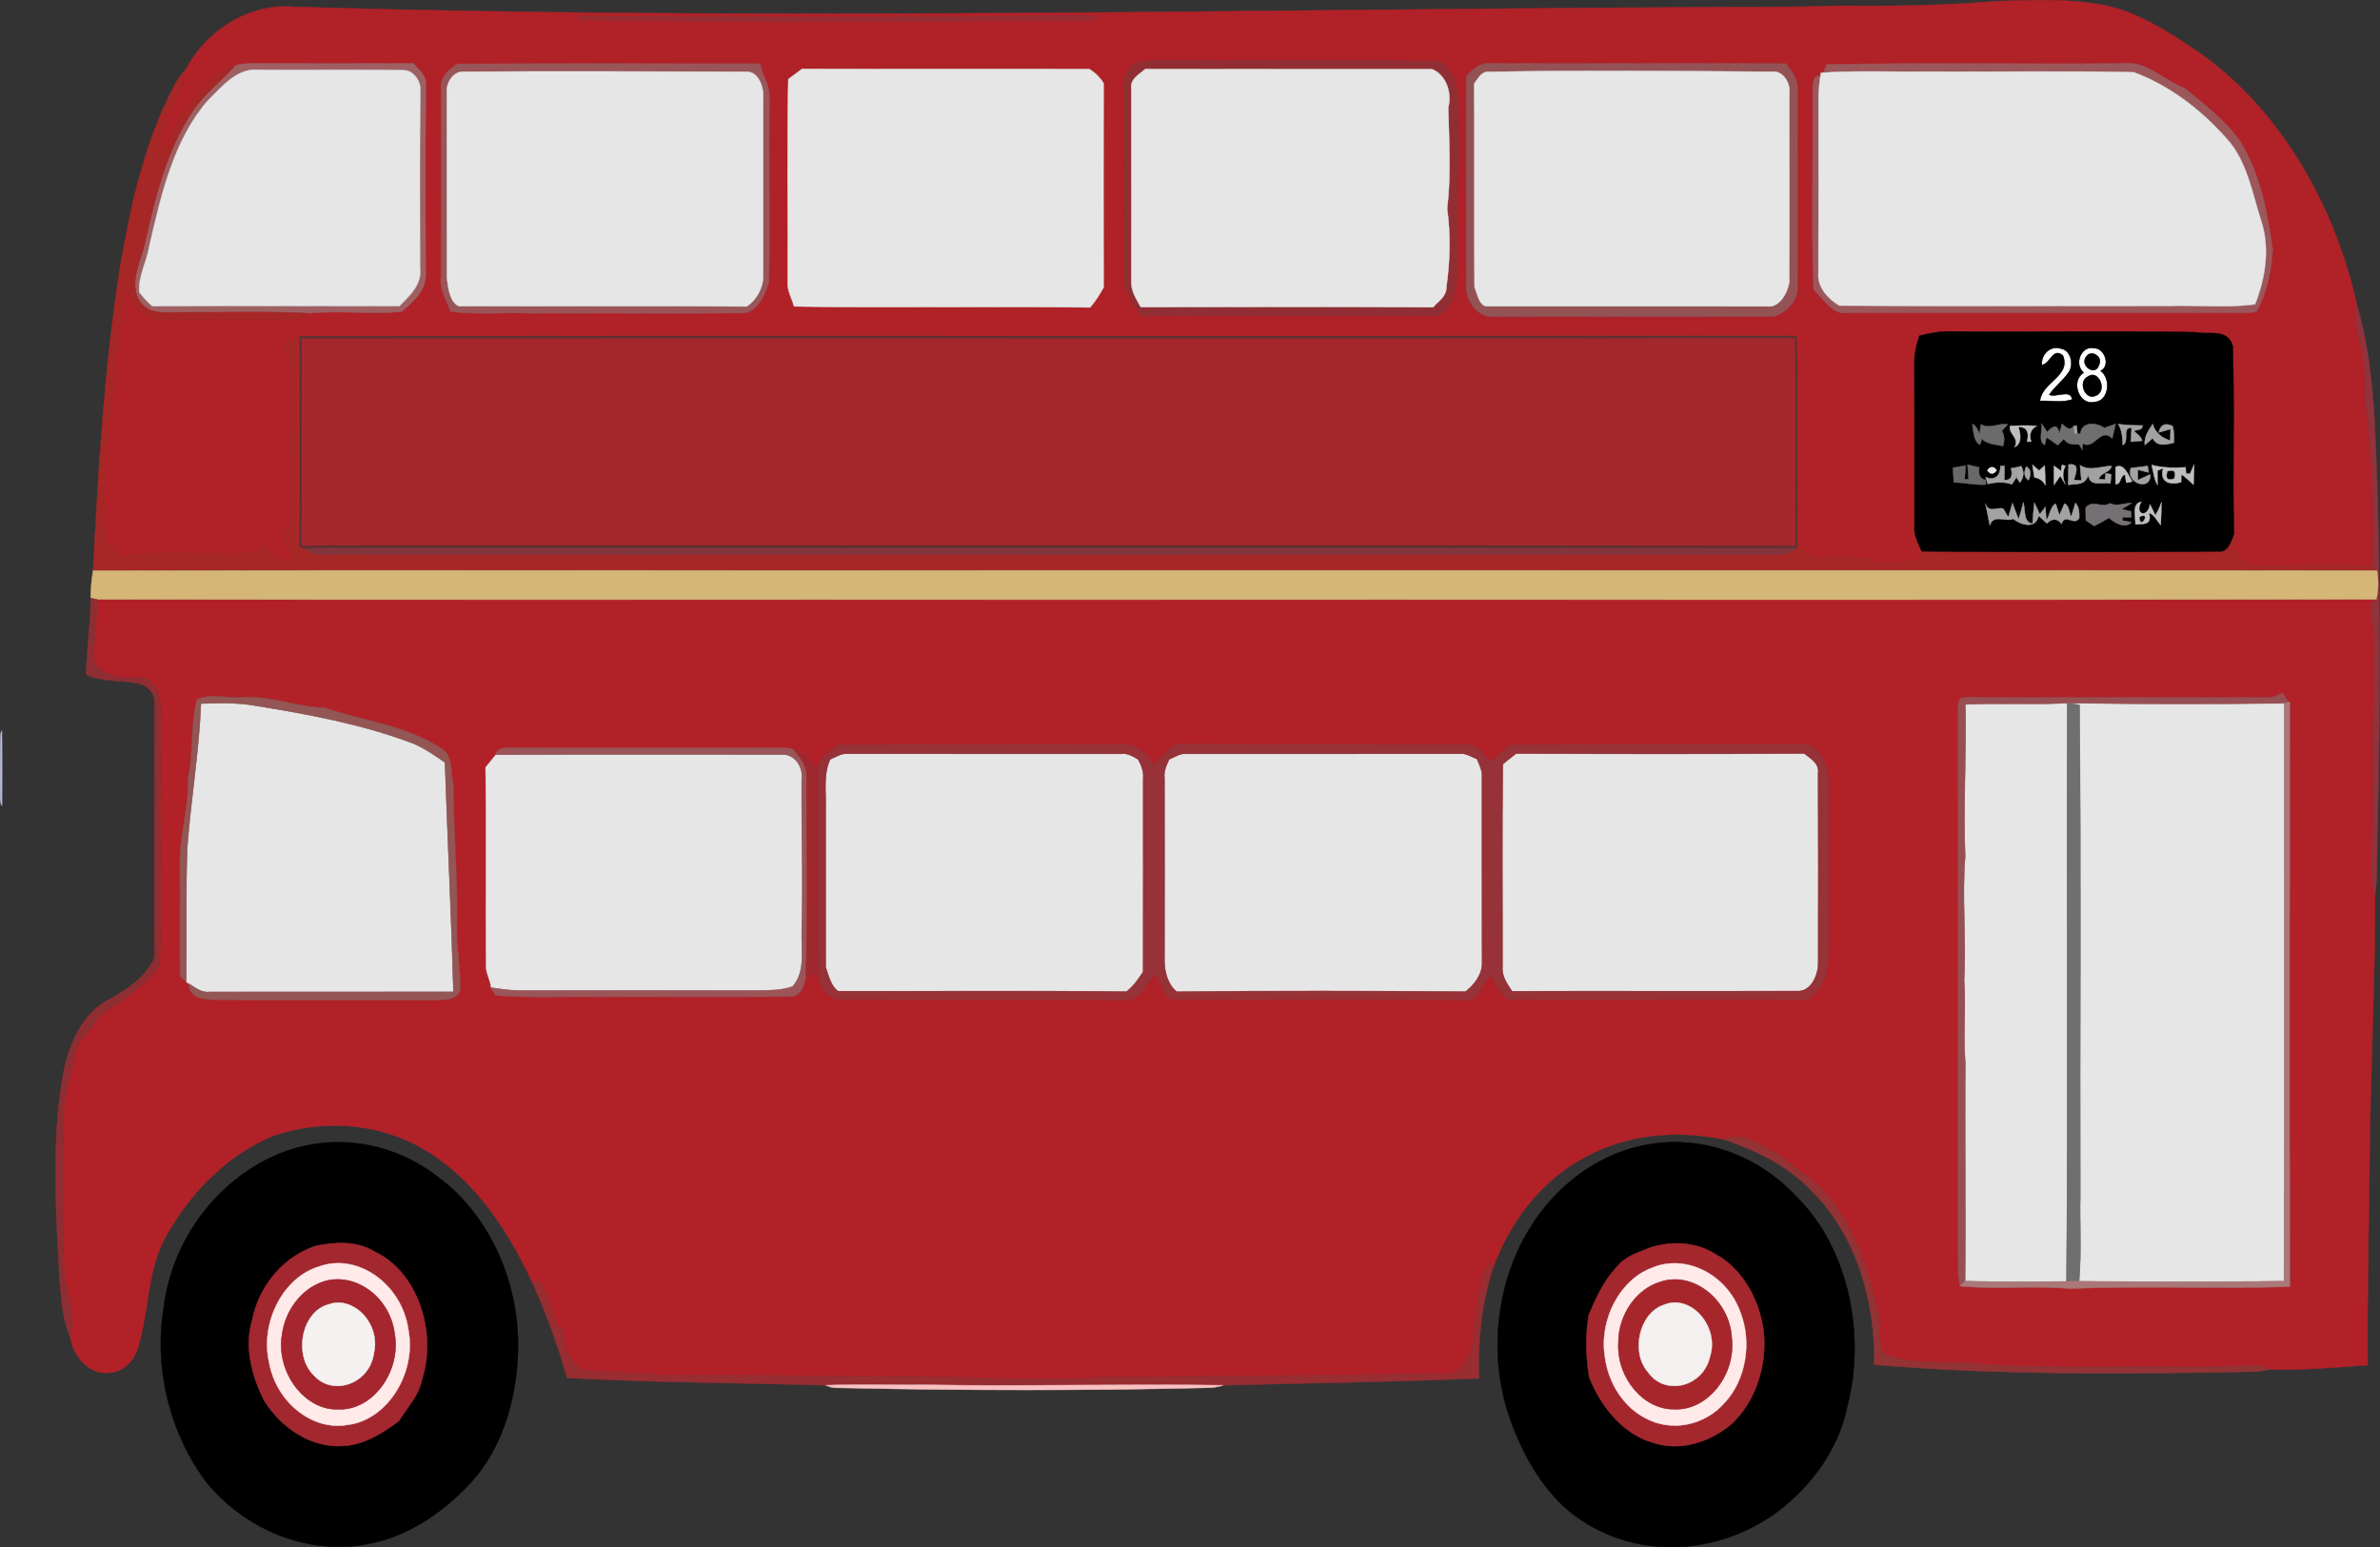
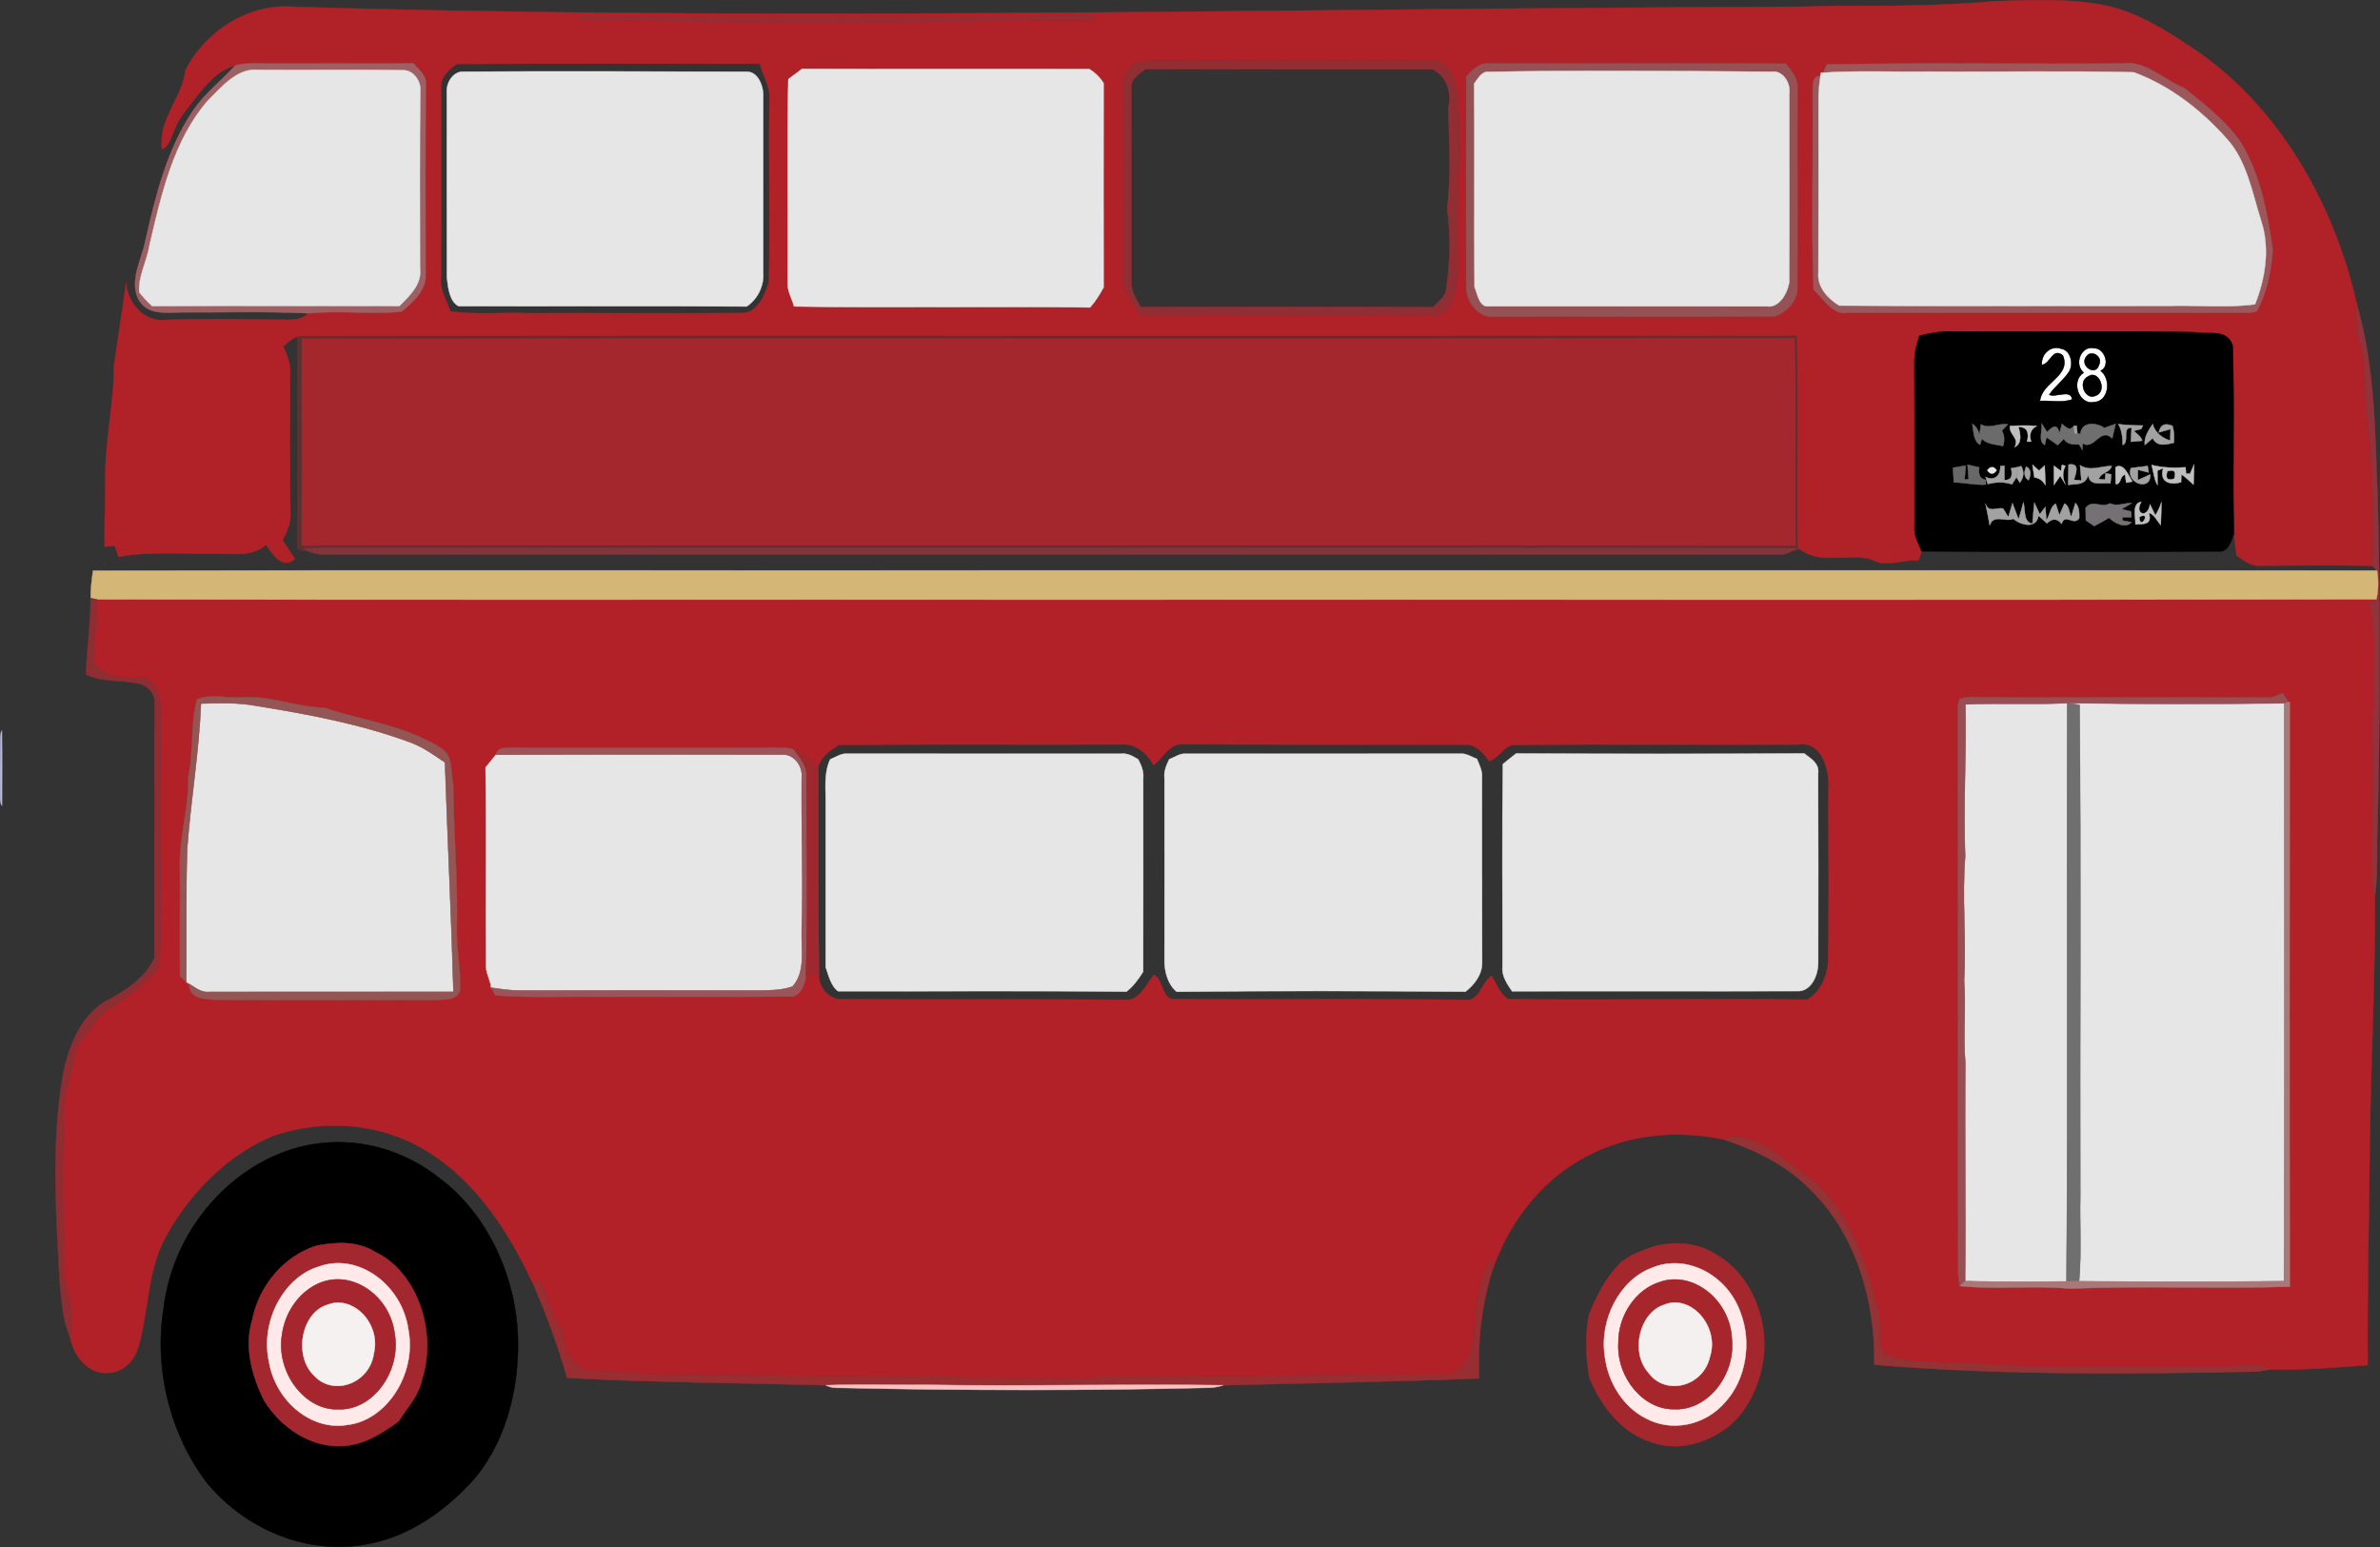
<svg xmlns="http://www.w3.org/2000/svg" enable-background="new 0 0 1280 1920" version="1.1" viewBox="0 0 1466.9 953.7" xml:space="preserve">
  <rect x="0" y="0" width="1466.9" height="953.7" fill="#333333" stroke="none" />
  <g transform="translate(-124.71 -323.6)">
    <path transform="matrix(2.487 0 0 2.832 -236.14 -592.87)" d="m667.3 419.26c0.52 0.69 0.52 0.69 0 0z" fill="#fff" stroke="#fff" stroke-width=".094" />
    <path transform="matrix(2.487 0 0 2.832 -236.14 -592.87)" d="m669.2 419.23c0.58 0.63 0.58 0.63 0 0z" fill="#fff" stroke="#fff" stroke-width=".094" />
    <path transform="matrix(2.487 0 0 2.832 -236.14 -592.87)" d="m664.24 417.22c0.57 0.65 0.57 0.65 0 0z" stroke="#000" stroke-width=".094" />
    <path transform="matrix(2.487 0 0 2.832 -236.14 -592.87)" d="m222.42 572.68c10.96-1.65 22.51 0.97 31.59 7.34 11.64 7.62 19.03 21.09 19.45 34.96 0.32 11.49-3.39 23.55-11.94 31.55-6.62 6.17-14.73 11.04-23.68 12.81-14.74 3.13-30.91-1.99-41.32-12.85-9.01-10.24-13.37-24.59-10.88-38.09 2.43-18.39 18.78-33.08 36.78-35.72m1.06 22.06c-7.65 2.09-14.16 8.37-15.9 16.2-2.04 5.88 0 12.28 2.97 17.48 4.35 6.14 11.81 10.31 19.44 9.88 5.1-0.14 9.75-2.69 13.93-5.39 2.05-2.97 4.96-5.44 5.77-9.11 3.8-10.4-1.21-23.42-11.59-27.7-4.42-2.45-9.8-2.2-14.62-1.36z" stroke="#000" stroke-width=".094" />
-     <path transform="matrix(2.487 0 0 2.832 -236.14 -592.87)" d="m524.19 590.97c7.01-10.13 18.47-17.04 30.72-18.45 12.88-1.64 26.33 2.82 35.7 11.8 12.56 11.07 17 29.8 12.23 45.6-2.24 9.51-9.19 17.32-17.17 22.65-14.18 9.21-33.51 10.59-48.33 2.08-9.01-5.01-14.95-14.07-18.51-23.51-4.83-13.21-2.8-28.7 5.36-40.17m29.98 4.13c-3.01 1.08-6.38 1.91-8.57 4.41-3 2.83-4.96 6.51-6.73 10.18-0.93 4.49-0.78 9.17 0.08 13.66 2.97 6.58 8.46 12.36 15.63 14.19 6.63 2.02 13.85 0.11 19.38-3.82 6.11-4.81 9.28-13.05 8.16-20.72-1.13-6.84-5.38-13.33-11.73-16.35-4.86-2.78-10.91-2.99-16.22-1.55z" stroke="#000" stroke-width=".094" />
    <path transform="matrix(2.487 0 0 2.832 -236.14 -592.87)" d="m169.12 454.05c79.61 0.14 159.23 0.02 238.85 0.07 108.69-0.06 217.37 0.1 326.06-0.08-0.38 0.31-1.13 0.93-1.51 1.23 1.43 6.49 0.56 13.15 0.82 19.72-0.34 12.66 0.06 25.33-0.5 37.99-0.16 1.89 0.31 3.74 0.85 5.55 0.05 18.79-1.11 37.63-1.34 56.44-0.19 15.25-0.62 30.49-0.48 45.74-8.05 0.49-16.16 1.16-24.2 0.92-1.79-0.8-3.73-1-5.66-0.83-11.33 0.57-22.68 0.11-34.01 0.31-10.8-0.05-21.62 0.14-32.39-0.68-7.89-0.71-16.09 0.51-23.69-2.25-1.93-3.22-0.09-7.58-2.04-10.96-2.56-10.22-7.26-20.55-15.95-26.96-4.07-2.28-7.55-5.52-11.91-7.29-3.03-1.37-6.42-2.7-9.71-1.37-11.39-2.07-23.54-1.31-34.11 3.72-10.57 4.77-18.95 13.84-23.2 24.6-0.11-0.55-0.32-1.65-0.42-2.2-3.52 5.06-3.68 11.39-4.35 17.28-0.48 3.77-3.48 8.54-7.88 7.56-28.11 0.43-56.25 0.55-84.37 0.75-18 1.16-35.99-0.43-53.99-0.11-18.34-0.11-36.67-0.4-55.01-0.34-5.66-0.26-11.31-0.88-16.98-0.86-4.79 0.12-7.78-4.97-7.26-9.34-0.35-0.09-1.04-0.26-1.39-0.35-1.32-3.39-2.63-6.81-4.58-9.9-0.44 0.08-1.32 0.22-1.75 0.3-5.87-11.14-13.89-21.64-24.99-27.96-11.71-6.77-26.26-7.78-39.12-3.99-10.95 3.92-20.28 11.93-26.54 21.67-4.69 7.19-4.36 16.1-6.89 24.04-0.95 3.3-3.97 5.86-7.46 5.89-4.61 0.57-8.75-3.46-9.52-7.72 1.4-4.66-0.61-9.12-1.5-13.6-0.36-12.34-0.48-24.71-0.03-37.05 0.59-3.76 2.11-7.32 2.78-11.07 0.49-3.07 3.51-4.53 5.1-6.95 1.53-2.3 4.31-3.1 6.5-4.6 3.36-2.2 6.93-4.4 9.3-7.72 0.72-13.52-0.08-27.1 0.2-40.64-0.02-5.34 0.27-10.69-0.03-16.03-0.07-3.03-2.36-6.55-5.79-5.91-3.86 0.26-8.1-0.22-10.75-3.37 0.04-4.57 0.94-9.08 0.84-13.65m537.82 21.39c-23.3-0.13-46.6 0.03-69.9-0.07-2.08 0.09-4.28-0.37-6.26 0.38-0.73 1.28-0.36 2.86-0.48 4.27 0.11 40.33 0.01 80.67 0.07 121 0.1 0.62 0.32 1.85 0.42 2.47 9.04 0.84 18.15-0.18 27.2 0.57 18.18-0.68 36.39 0.09 54.58-0.42-0.09-42.43-0.06-84.87-0.01-127.3l-0.35 0.09c-0.35-0.5-1.05-1.49-1.4-1.99-1.25 0.49-2.51 1.07-3.87 1m-513.06 0.44c-1.64 5.51-0.78 11.47-2.17 17.06 0.25 6.47-2.23 12.67-2.03 19.14 0.09 8-0.07 16.01 0.04 24.02l1.52 1.2c0.19 0.11 0.56 0.33 0.75 0.44-0.17 3.19 3.77 3.29 6.03 3.44 18.32 0.12 36.64 0.01 54.96 0.06 2.11-0.22 5.38 0.36 6.17-2.26 0.14-4.68-1.05-9.29-0.82-13.97 0.26-10.22-0.85-20.39-0.9-30.59-0.67-2.65-0.05-6.34-2.85-7.86-8.94-5.11-19.39-6.05-29.13-8.91-6.9-0.14-13.56-2.73-20.51-2.26-3.62 0.29-7.74-0.96-11.06 0.49m74.11 11.99c-0.85 0.92-1.72 1.84-2.56 2.77 0.25 14.49-0.02 28.98 0.13 43.47 0.06 1.56 1.11 2.87 1.23 4.45 0.27 0.41 0.82 1.25 1.09 1.67 8.34 0.6 16.71 0.22 25.07 0.32 16.01-0.06 32.02 0.09 48.02-0.06 2.49 0.06 3.62-2.5 3.86-4.6 1.06-0.2 2.15-0.29 3.23-0.19-0.22 3.03 2.94 5.67 5.88 5.4 23.34 0.14 46.7-0.08 70.05 0.13 3.47 0.25 5.13-3.27 7.08-5.5 2.35 1.18 2 5.28 4.9 5.38 24 0.1 48.03-0.12 72.04 0.11 3.77 0.58 4.12-3.76 6.75-5.22 1.29 1.77 2.11 4.18 4.27 5.09 24.65 0.23 49.3-0.15 73.95 0.09 3.35-1.71 5.35-5.48 5.17-9.21 0.27-11.98 0.09-23.96 0.06-35.94 0.54-4.53-1.48-11.13-7.19-10.39-23.34 0.07-46.69-0.07-70.04 0.05-2.91-0.29-4.27 2.86-6.82 3.61-1.49-1.94-3.45-3.82-6.11-3.63-23.35-0.03-46.71 0.02-70.07-0.09-3.11-0.15-4.66 3.06-7.01 4.54-1.71-2.77-4.65-4.77-8.02-4.49-23.32 0.07-46.65-0.08-69.96 0.09-2.01 1.1-4.24 2.41-5.08 4.67-2.21-0.87-3.57-3.55-6.03-3.59-1.22-0.48-2.57-0.4-3.84-0.46-22.01 0.07-44.01 0.06-66.01 0-1.45 0.13-3.57-0.34-4.04 1.53z" fill="#b22128" stroke="#b22128" stroke-width=".094" />
    <path transform="matrix(2.487 0 0 2.832 -236.14 -592.87)" d="m651.11 403.02c-0.19-2.59 2.47-4.32 4.84-3.51 2.28 0.3 3.17 3.35 1.85 5.08-1.39 1.85-3.43 3.08-4.84 4.92 1.49 0.72 5.36-1.31 5.67 1.03-2.55 0.81-5.34 0.19-7.98 0.34 0.48-4.17 7.8-5.39 5.67-9.92-2.6-1.81-3.07 1.92-5.21 2.06z" fill="#fefefe" stroke="#fefefe" stroke-width=".094" />
    <path transform="matrix(2.487 0 0 2.832 -236.14 -592.87)" d="m661.5 404.72c-2.6-1.93-0.5-6.04 2.56-5.32 2.47-0.17 4.25 3.76 1.65 4.91 2.73 1.92 1.94 6.75-1.71 6.82-3.62 0.71-5.89-4.61-2.5-6.41m0.7-3.59c-1.95 2.02 2.22 4.51 3.07 1.92 1.1-1.73-1.79-3.42-3.07-1.92m0.37 4.42c-2.72 1.16-0.62 5.33 1.91 4.17 2.99-0.93 0.76-5.8-1.91-4.17z" fill="#fefefe" stroke="#fefefe" stroke-width=".094" />
    <path transform="matrix(2.487 0 0 2.832 -236.14 -592.87)" d="m219.29 396.72c123.72-0.1 247.43 0.05 371.15-0.08 0.45 15.38 0.01 30.78 0.23 46.17l-0.31 0.14c-116.11-0.15-232.23-0.02-348.34-0.07-7.17 0.05-14.35-0.12-21.53 0.12-0.31-0.1-0.92-0.28-1.23-0.37 0.1-15.3 0-30.61 0.03-45.91" fill="#a4272e" stroke="#5d3131" stroke-width="1.13" />
    <path transform="matrix(2.487 0 0 2.832 -236.14 -592.87)" d="m601.02 324.86c13.02 0.13 26.04-0.03 39.04-0.99 8.96-0.21 18.02-0.63 26.89 0.95 7.88 1.45 14.97 5.43 21.79 9.43 20.34 11.94 34.68 32.92 40.43 55.54-0.47 3.04 0.03 6.11 1 9.02 1.6 4.77 0.71 9.87 1.48 14.78 1.55 10.97 1.77 22.09 1.42 33.15-9.36-0.15-18.72-0.07-28.08-0.02-2.13 0.16-3.85-1.24-5.61-2.18-0.24-1.58-0.49-3.15-0.66-4.73-0.38-13.64 0.21-27.31-0.31-40.94-1.35-3.95-6.28-2.28-9.4-2.95-20.01-0.32-40.03-0.01-60.04-0.16-2.77-0.1-5.51 0.36-8.2 0.94-0.74 2.02-1.36 4.11-1.23 6.29 0.05 11.67 0.01 23.33 0.02 34.99-0.26 2.07 0.94 3.82 1.79 5.6-0.21 0.51-0.63 1.54-0.85 2.05-3.92-0.42-8 1.69-11.68-0.31-5.96-1.43-12.8 1.45-18.15-2.51-0.22-15.39 0.22-30.79-0.23-46.17-123.72 0.13-247.43-0.02-371.15 0.08-1.54 0.37-2.81 1.31-4 2.31 0.98 1.83 1.89 3.78 1.71 5.92-0.08 10-0.07 20.01 0.05 30.01 0.23 2.27-0.75 4.33-1.93 6.2 1 1.37 2.03 2.73 3.06 4.09-2.96 2.38-5.5-0.9-7.15-3.1-3.75 2.9-8.67 1.82-13.06 1.96-7.83 0.08-15.73-0.57-23.5 0.67-0.23-0.6-0.7-1.81-0.93-2.41-0.84 0.06-1.67 0.13-2.51 0.21-0.09-4.84 0.17-9.68 0.17-14.52-0.13-8.42 2.15-16.65 2.16-25.07 1.03-5.97 2.05-11.95 3.01-17.93 0.28 4.84 4.86 8.71 9.68 8.19 9.33-0.31 18.66-0.18 27.99-0.04 2.53-0.09 5.38 0.43 7.45-1.41 7.68-0.67 15.44 0.27 23.11-0.36 2.72-1.98 6.29-4.61 5.98-8.38-0.05-13.71-0.08-27.42 0.05-41.12 0.16-2.06-1.85-3.15-3.02-4.51-13.22 0.04-26.44 0.04-39.65 0-1.54 0.02-3.11 0.01-4.59 0.47-4.25 0.88-7.31 4.21-10.09 7.31-1.69 2.04-3.71 3.89-4.81 6.35-0.87 1.63-1.32 3.74-3.22 4.52-1.02-6.56 5.03-11.08 5.82-17.23 5.37-9.04 16.36-14.59 26.91-13.73 114.99 2.99 230 0.63 345 0.09 12.68-0.11 25.37 0.07 38.04-0.35m-313.06 2.26c0.26 0.2 0.77 0.59 1.03 0.79 40.64 0.68 81.33 0.4 122 0.13 2-0.16 4.33 0.55 6.07-0.77-0.77-0.07-2.32-0.21-3.09-0.28-41.99 0.47-84.02 0.36-126.01 0.13m-29.61 10.4c-1.91 1.16-4.27 2.86-3.96 5.41 0.05 13.67 0.07 27.35-0.02 41.03-0.33 2.74 1.42 5.02 2.36 7.45 6.41 0.73 12.87 0.17 19.31 0.37 17.66-0.05 35.32 0.07 52.98-0.03 3.58 0.04 5.7-3.81 6.63-6.8 0.34-13.31-0.12-26.65 0.15-39.96 0.16-2.74-1.73-4.96-2.37-7.51-25.03-0.01-50.06-0.07-75.08 0.04m167.98-0.14c-1.87 1.2-2.98 3.37-2.73 5.61 0.07 14 0.09 28.01 0.01 42.02 0.48 2.81 2.68 5.04 4.22 7.39 24.06-0.09 48.12 0.05 72.18-0.09 4.45 0.18 5.73-4.75 6.22-8.23 0.38-8.04-0.32-16.11 0.45-24.14 0.48-4.86-0.22-9.71-0.13-14.58-0.48-3.6-1.9-8.77-6.51-8.45-22.36-0.28-44.75 0.06-67.12-0.13-2.21 0-4.45 0.03-6.59 0.6m82.14 2.92c0 15.24-0.06 30.49-0.01 45.73-0.04 3.38 3.1 6.69 6.55 6.5 23.31-0.07 46.62 0.09 69.92-0.07 2.75-0.86 5.8-3.18 5.61-6.41 0.07-14.36-0.03-28.72 0.01-43.09 0.27-2.28-1.54-3.91-2.86-5.49-24.58-0.12-49.16 0.05-73.74-0.04-2.23-0.16-4.02 1.37-5.48 2.87m89.34-2.64c-0.21 0.44-0.64 1.33-0.85 1.77l-0.6 0.04-0.11 0.66c-2.22-0.17-1.86 2.42-1.92 3.83 0.16 14.22-0.37 28.49 0.21 42.7 2.53 2.05 4.79 5.65 8.5 5.01 33.29-0.02 66.59 0 99.88 0 0.36-0.07 1.08-0.22 1.43-0.3 2.52-3.93 3.66-8.8 4-13.42-1.3-8.16-3.15-16.61-8.01-23.49-3.84-4.76-9.01-8.19-13.93-11.72-5.17-1.71-9.63-6.11-15.4-5.31-24.4 0.19-48.83-0.23-73.2 0.23m-257.35 3.18c-0.39 14.7-0.06 29.42-0.17 44.13-0.15 1.93 1.06 3.55 1.59 5.33 24.45 0.36 48.91-0.07 73.36 0.22 1.31-1.29 2.38-2.79 3.35-4.34-0.02-14.81-0.03-29.63 0-44.45-0.92-1.33-2.15-2.35-3.57-3.09-23.72-0.01-47.44 0.04-71.16-0.03-1.13 0.75-2.26 1.5-3.4 2.23z" fill="#b12128" stroke="#b12128" stroke-width=".094" />
    <path transform="matrix(2.487 0 0 2.832 -236.14 -592.87)" d="m287.96 327.12c41.99 0.23 84.02 0.34 126.01-0.13 0.77 0.07 2.32 0.21 3.09 0.28-1.74 1.32-4.07 0.61-6.07 0.77-40.67 0.27-81.36 0.55-122-0.13-0.26-0.2-0.77-0.59-1.03-0.79z" fill="#982c32" stroke="#982c32" stroke-width=".094" />
    <path transform="matrix(2.487 0 0 2.832 -236.14 -592.87)" d="m203.37 337.9c1.48-0.46 3.05-0.45 4.59-0.47 13.21 0.04 26.43 0.04 39.65 0 1.17 1.36 3.18 2.45 3.02 4.51-0.13 13.7-0.1 27.41-0.05 41.12 0.31 3.77-3.26 6.4-5.98 8.38-7.67 0.63-15.43-0.31-23.11 0.36-10.5-0.46-21-0.16-31.5-0.21-3.71 0-8.42 0.78-10.68-3-2.14-4.12 0.89-8.5 1.8-12.56 2.51-9.86 5.42-19.97 11.69-28.17 2.95-3.9 7.09-6.59 10.57-9.96m-6.78 7.62c-8.39 8.42-11.52 20.33-14.45 31.48-0.61 3.48-2.77 6.55-2.55 10.19 0.98 1.11 2.06 2.13 3.23 3.04 20.42-0.12 40.85-0.01 61.27-0.02 2.38-2.14 5.64-4.63 5.09-8.24 0.01-13.01-0.14-26.02 0.1-39.03-0.1-2.1-2.02-4.08-4.19-4.03-12.05-0.2-24.11 0-36.17-0.1-5.08-0.37-8.82 3.66-12.33 6.71z" fill="#9f6063" stroke="#9f6063" stroke-width=".094" />
-     <path transform="matrix(2.487 0 0 2.832 -236.14 -592.87)" d="m258.35 337.52c25.02-0.11 50.05-0.05 75.08-0.04 0.64 2.55 2.53 4.77 2.37 7.51-0.27 13.31 0.19 26.65-0.15 39.96-0.93 2.99-3.05 6.84-6.63 6.8-17.66 0.1-35.32-0.02-52.98 0.03-6.44-0.2-12.9 0.36-19.31-0.37-0.94-2.43-2.69-4.71-2.36-7.45 0.09-13.68 0.07-27.36 0.02-41.03-0.31-2.55 2.05-4.25 3.96-5.41m-2.52 6.42c0.03 13.36-0.04 26.73 0.02 40.1 0.3 2.15 0.64 5.23 2.92 6.2 23.78 0.06 47.57-0.08 71.36 0.07 2.58-1.46 4.34-4.33 4.1-7.33-0.01-12.67-0.02-25.33 0-37.99 0.21-2.55-1.24-5.9-4.22-5.76-23.36-0.04-46.71-0.16-70.05-0.01-2.5-0.11-4.39 2.33-4.13 4.72z" fill="#9a5559" stroke="#9a5559" stroke-width=".094" />
    <path transform="matrix(2.487 0 0 2.832 -236.14 -592.87)" d="m426.33 337.38c2.14-0.57 4.38-0.6 6.59-0.6 22.37 0.19 44.76-0.15 67.12 0.13 4.61-0.32 6.03 4.85 6.51 8.45-0.09 4.87 0.61 9.72 0.13 14.58-0.77 8.03-0.07 16.1-0.45 24.14-0.49 3.48-1.77 8.41-6.22 8.23-24.06 0.14-48.12 0-72.18 0.09-1.54-2.35-3.74-4.58-4.22-7.39 0.08-14.01 0.06-28.02-0.01-42.02-0.25-2.24 0.86-4.41 2.73-5.61m-0.87 5.59c0.03 14.03 0 28.08 0.01 42.12-0.03 2.02 1.32 3.7 2.33 5.35 24.15-0.03 48.3-0.12 72.45 0.04 1.25-1.3 3.34-2.31 3.3-4.38 0.93-5.64 1.07-11.45 0.19-17.1 1.01-7.28 0.47-14.71 0.27-21.98 1.02-3.33-0.64-7.15-3.97-8.34-23.7-0.01-47.41 0.01-71.12-0.02-1.43 1.11-3.8 2.09-3.46 4.31z" fill="#912e33" stroke="#912e33" stroke-width=".094" />
    <path transform="matrix(2.487 0 0 2.832 -236.14 -592.87)" d="m508.47 340.3c1.46-1.5 3.25-3.03 5.48-2.87 24.58 0.09 49.16-0.08 73.74 0.04 1.32 1.58 3.13 3.21 2.86 5.49-0.04 14.37 0.06 28.73-0.01 43.09 0.19 3.23-2.86 5.55-5.61 6.41-23.3 0.16-46.61 0-69.92 0.07-3.45 0.19-6.59-3.12-6.55-6.5-0.05-15.24 0.01-30.49 0.01-45.73m1.95 1.52c0.17 14.76-0.06 29.52 0.11 44.28 0.73 1.54 1.18 4.39 3.44 4.17 23.01 0.01 46.02-0.01 69.04 0.01 2.96 0.38 5.09-2.77 5.51-5.31 0.08-13.62 0.02-27.25 0.02-40.88 0.42-2.6-1.78-5.26-4.48-4.87-23.4-0.14-46.68-0.34-70.06 0.03-1.72-0.13-2.61 1.46-3.58 2.57z" fill="#945255" stroke="#945255" stroke-width=".094" />
    <path transform="matrix(2.487 0 0 2.832 -236.14 -592.87)" d="m597.81 337.66c24.37-0.46 48.8-0.04 73.2-0.23 5.77-0.8 10.23 3.6 15.4 5.31 4.92 3.53 10.09 6.96 13.93 11.72 4.86 6.88 6.71 15.33 8.01 23.49-0.34 4.62-1.48 9.49-4 13.42-0.35 0.08-1.07 0.23-1.43 0.3-33.29 0-66.59-0.02-99.88 0-3.71 0.64-5.97-2.96-8.5-5.01-0.58-14.21-0.05-28.48-0.21-42.7 0.06-1.41-0.3-4 1.92-3.83-0.26 1.61-0.48 3.23-0.48 4.87 0 12.67 0.04 25.35-0.03 38.02-0.33 3.19 2.59 5.77 5.18 7.09 27.02 0.19 54.05 0.03 81.08 0.08 7.31-0.24 14.72 0.51 21.96-0.36 2.51-5.54 3.72-12.02 1.6-17.9-2.27-6.21-3.58-13.22-8.5-18-6.51-6.49-14.41-11.76-23.17-14.58-16.94-0.37-33.9-0.04-50.84-0.16-8.7 0.12-17.4-0.26-26.09 0.24 0.21-0.44 0.64-1.33 0.85-1.77z" fill="#9c575b" stroke="#9c575b" stroke-width=".094" />
-     <path transform="matrix(2.487 0 0 2.832 -236.14 -592.87)" d="m193.28 345.21c2.78-3.1 5.84-6.43 10.09-7.31-3.48 3.37-7.62 6.06-10.57 9.96-6.27 8.2-9.18 18.31-11.69 28.17-0.91 4.06-3.94 8.44-1.8 12.56 2.26 3.78 6.97 3 10.68 3 10.5 0.05 21-0.25 31.5 0.21-2.07 1.84-4.92 1.32-7.45 1.41-9.33-0.14-18.66-0.27-27.99 0.04-4.82 0.52-9.4-3.35-9.68-8.19-0.96 5.98-1.98 11.96-3.01 17.93-0.01 8.42-2.29 16.65-2.16 25.07 0 4.84-0.26 9.68-0.17 14.52 0.84-0.08 1.67-0.15 2.51-0.21 0.23 0.6 0.7 1.81 0.93 2.41 7.77-1.24 15.67-0.59 23.5-0.67 4.39-0.14 9.31 0.94 13.06-1.96 1.65 2.2 4.19 5.48 7.15 3.1-1.03-1.36-2.06-2.72-3.06-4.09 1.18-1.87 2.16-3.93 1.93-6.2-0.12-10-0.13-20.01-0.05-30.01 0.18-2.14-0.73-4.09-1.71-5.92 1.19-1 2.46-1.94 4-2.31-0.03 15.3 0.07 30.61-0.03 45.91 0.31 0.09 0.92 0.27 1.23 0.37 2.24 1.52 4.96 1.31 7.53 1.27 119.33 0.07 238.67 0 358 0.01 1.58 0.12 2.97-0.62 4.34-1.33l0.31-0.14c5.35 3.96 12.19 1.08 18.15 2.51 3.68 2 7.76-0.11 11.68 0.31 0.22-0.51 0.64-1.54 0.85-2.05 24.51 0.18 49.03 0.18 73.53 0.02 2.35 0.27 3.08-2.07 3.84-3.79 0.17 1.58 0.42 3.15 0.66 4.73 1.76 0.94 3.48 2.34 5.61 2.18 9.36-0.05 18.72-0.13 28.08 0.02 0.28 0.26 0.83 0.79 1.11 1.05-111.06-0.1-222.13 0-333.2-0.04-77.61 0.06-155.22-0.09-232.83 0.07 1.34-22.05 2.74-44.17 6.68-65.94 2.47-12.76 5.68-25.59 11.96-37.06 1.31-2.06 2.28-4.47 4.28-5.97-0.79 6.15-6.84 10.67-5.82 17.23 1.9-0.78 2.35-2.89 3.22-4.52 1.1-2.46 3.12-4.31 4.81-6.35z" fill="#a62726" stroke="#a62726" stroke-width=".094" />
    <path transform="matrix(2.487 0 0 2.832 -236.14 -592.87)" d="m196.59 345.52c3.51-3.05 7.25-7.08 12.33-6.71 12.06 0.1 24.12-0.1 36.17 0.1 2.17-0.05 4.09 1.93 4.19 4.03-0.24 13.01-0.09 26.02-0.1 39.03 0.55 3.61-2.71 6.1-5.09 8.24-20.42 0.01-40.85-0.1-61.27 0.02-1.17-0.91-2.25-1.93-3.23-3.04-0.22-3.64 1.94-6.71 2.55-10.19 2.93-11.15 6.06-23.06 14.45-31.48z" fill="#e6e6e6" stroke="#e6e6e6" stroke-width=".094" />
    <path transform="matrix(2.487 0 0 2.832 -236.14 -592.87)" d="m255.83 343.94c-0.26-2.39 1.63-4.83 4.13-4.72 23.34-0.15 46.69-0.03 70.05 0.01 2.98-0.14 4.43 3.21 4.22 5.76-0.02 12.66-0.01 25.32 0 37.99 0.24 3-1.52 5.87-4.1 7.33-23.79-0.15-47.58-0.01-71.36-0.07-2.28-0.97-2.62-4.05-2.92-6.2-0.06-13.37 0.01-26.74-0.02-40.1z" fill="#e6e6e6" stroke="#e6e6e6" stroke-width=".094" />
    <path transform="matrix(2.487 0 0 2.832 -236.14 -592.87)" d="m340.46 340.84c1.14-0.73 2.27-1.48 3.4-2.23 23.72 0.07 47.44 0.02 71.16 0.03 1.42 0.74 2.65 1.76 3.57 3.09-0.03 14.82-0.02 29.64 0 44.45-0.97 1.55-2.04 3.05-3.35 4.34-24.45-0.29-48.91 0.14-73.36-0.22-0.53-1.78-1.74-3.4-1.59-5.33 0.11-14.71-0.22-29.43 0.17-44.13z" fill="#e6e6e6" stroke="#e6e6e6" stroke-width=".094" />
-     <path transform="matrix(2.487 0 0 2.832 -236.14 -592.87)" d="m425.46 342.97c-0.34-2.22 2.03-3.2 3.46-4.31 23.71 0.03 47.42 0.01 71.12 0.02 3.33 1.19 4.99 5.01 3.97 8.34 0.2 7.27 0.74 14.7-0.27 21.98 0.88 5.65 0.74 11.46-0.19 17.1 0.04 2.07-2.05 3.08-3.3 4.38-24.15-0.16-48.3-0.07-72.45-0.04-1.01-1.65-2.36-3.33-2.33-5.35-0.01-14.04 0.02-28.09-0.01-42.12z" fill="#e6e6e6" stroke="#e6e6e6" stroke-width=".094" />
    <path transform="matrix(2.487 0 0 2.832 -236.14 -592.87)" d="m510.42 341.82c0.97-1.11 1.86-2.7 3.58-2.57 23.38-0.37 46.66-0.17 70.06-0.03 2.7-0.39 4.9 2.27 4.48 4.87 0 13.63 0.06 27.26-0.02 40.88-0.42 2.54-2.55 5.69-5.51 5.31-23.02-0.02-46.03 0-69.04-0.01-2.26 0.22-2.71-2.63-3.44-4.17-0.17-14.76 0.06-29.52-0.11-44.28z" fill="#e6e6e6" stroke="#e6e6e6" stroke-width=".094" />
    <path transform="matrix(2.487 0 0 2.832 -236.14 -592.87)" d="m596.96 339.43c8.69-0.5 17.39-0.12 26.09-0.24 16.94 0.12 33.9-0.21 50.84 0.16 8.76 2.82 16.66 8.09 23.17 14.58 4.92 4.78 6.23 11.79 8.5 18 2.12 5.88 0.91 12.36-1.6 17.9-7.24 0.87-14.65 0.12-21.96 0.36-27.03-0.05-54.06 0.11-81.08-0.08-2.59-1.32-5.51-3.9-5.18-7.09 0.07-12.67 0.03-25.35 0.03-38.02 0-1.64 0.22-3.26 0.48-4.87l0.11-0.66 0.6-0.04z" fill="#e6e6e6" stroke="#e6e6e6" stroke-width=".094" />
    <path transform="matrix(2.487 0 0 2.832 -236.14 -592.87)" d="m637.45 425.97c0.93-1.07 1.79-1.07 2.6 0-0.86 1.11-1.72 1.11-2.6 0z" fill="#e6e6e6" stroke="#e6e6e6" stroke-width=".094" />
    <path transform="matrix(2.487 0 0 2.832 -236.14 -592.87)" d="m657.8 476.63c17.78 0.23 35.59 0.21 53.38 0.05 0.03 41.92 0.13 83.84-0.06 125.76-16.92 0.19-33.85 0.14-50.77 0.02 0.61-6.13 0.15-12.29 0.29-18.43-0.12-35.66 0.23-71.33-0.18-106.98-0.67-0.1-2-0.32-2.66-0.42z" fill="#e6e6e6" stroke="#e6e6e6" stroke-width=".094" />
    <path transform="matrix(2.487 0 0 2.832 -236.14 -592.87)" d="m194.9 476.74c4.54-0.14 9.11-0.25 13.62 0.47 13.13 1.87 26.31 4 38.94 8.19 2.81 1.03 5.37 2.6 7.91 4.15 0.64 16.65 1.56 33.28 2.1 49.93-20.16 0.02-40.32 0-60.49 0.01-1.89 0.23-3.44-0.88-4.99-1.75-0.19-0.11-0.56-0.33-0.75-0.44 0.14-9.65-0.11-19.3 0.24-28.94 0.88-10.57 2.94-21.01 3.42-31.62z" fill="#e6e6e6" stroke="#e6e6e6" stroke-width=".094" />
    <path transform="matrix(2.487 0 0 2.832 -236.14 -592.87)" d="m632.17 476.91c8.41-0.35 16.83 0.1 25.24-0.28-0.17 41.95 0.19 83.92-0.18 125.87-8.38 0.07-16.76 0.12-25.13-0.07 0.2-15.82-0.1-31.63 0.06-47.45-0.59-6 0.19-12.01-0.31-18.01 0.58-8.98-0.56-17.98 0.27-26.96-0.5-11.02 0.33-22.06 0.05-33.1z" fill="#e6e6e6" stroke="#e6e6e6" stroke-width=".094" />
    <path transform="matrix(2.487 0 0 2.832 -236.14 -592.87)" d="m267.99 487.87c23.69-0.1 47.39-0.04 71.08-0.04 2.73-0.11 5.08 2.44 4.71 5.17-0.11 11.02 0.38 22.03 0 33.04-0.15 4.13 1.05 9.04-2.27 12.28-2.75 0.86-5.67 0.82-8.52 0.87-19.66-0.06-39.32-0.02-58.99 0-2.42 0-4.82-0.32-7.21-0.63-0.12-1.58-1.17-2.89-1.23-4.45-0.15-14.49 0.12-28.98-0.13-43.47 0.84-0.93 1.71-1.85 2.56-2.77z" fill="#e6e6e6" stroke="#e6e6e6" stroke-width=".094" />
    <path transform="matrix(2.487 0 0 2.832 -236.14 -592.87)" d="m350.84 488.87c1.37-0.45 2.67-1.34 4.18-1.21 22.64 0.02 45.27 0.01 67.91 0.01 1.55-0.2 2.91 0.52 4.24 1.22 0.75 1.26 1.42 2.58 1.24 4.12 0.03 14.03-0.01 28.05-0.01 42.08-1.18 1.64-2.47 3.21-4.16 4.34-23.81-0.24-47.63-0.05-71.44-0.1-1.75-1.08-2.37-3.41-3.08-5.24-0.01-11.7-0.01-23.4 0-35.1 0.09-3.41-0.57-6.98 1.12-10.12z" fill="#e6e6e6" stroke="#e6e6e6" stroke-width=".094" />
    <path transform="matrix(2.487 0 0 2.832 -236.14 -592.87)" d="m434.86 488.86c1.36-0.44 2.64-1.33 4.13-1.19 22.67 0 45.35 0.01 68.03-0.01 1.45-0.13 2.74 0.69 4.09 1.13 0.64 1.32 1.43 2.66 1.26 4.21 0.01 13.31-0.01 26.62 0.03 39.93 0.11 2.77-1.98 5.04-4.13 6.5-23.84-0.17-47.7-0.22-71.54 0.02-2.08-1.46-2.96-4.03-3.05-6.47 0.02-13.33 0.04-26.67 0-40-0.21-1.52 0.49-2.84 1.18-4.12z" fill="#e6e6e6" stroke="#e6e6e6" stroke-width=".094" />
    <path transform="matrix(2.487 0 0 2.832 -236.14 -592.87)" d="m517.54 489.92c1.08-0.79 2.18-1.56 3.3-2.32 23.78 0.11 47.58 0.13 71.37-0.01 1.54 1.08 3.83 2.09 3.46 4.41 0.07 13.64 0.04 27.29 0.02 40.93 0.07 2.76-1.55 6.12-4.63 6.37-23.74 0.07-47.49-0.02-71.23 0.04-1.2-1.57-2.61-3.26-2.38-5.38 0.03-14.68-0.14-29.36 0.09-44.04z" fill="#e6e6e6" stroke="#e6e6e6" stroke-width=".094" />
    <path transform="matrix(2.487 0 0 2.832 -236.14 -592.87)" d="m729.17 389.79c4.61 13.85 4.55 28.68 5.2 43.12 0.62 23.38 0.58 46.77-0.05 70.15-0.29 5.15 0.17 10.36-0.63 15.47-0.54-1.81-1.01-3.66-0.85-5.55 0.56-12.66 0.16-25.33 0.5-37.99-0.26-6.57 0.61-13.23-0.82-19.72 0.38-0.3 1.13-0.92 1.51-1.23 0.53-2.05 0.55-4.18 0.15-6.25-0.28-0.26-0.83-0.79-1.11-1.05 0.35-11.06 0.13-22.18-1.42-33.15-0.77-4.91 0.12-10.01-1.48-14.78-0.97-2.91-1.47-5.98-1-9.02z" fill="#90333d" stroke="#90333d" stroke-width=".094" />
    <path transform="matrix(2.487 0 0 2.832 -236.14 -592.87)" d="m620.77 396.7c2.69-0.58 5.43-1.04 8.2-0.94 20.01 0.15 40.03-0.16 60.04 0.16 3.12 0.67 8.05-1 9.4 2.95 0.52 13.63-0.07 27.3 0.31 40.94-0.76 1.72-1.49 4.06-3.84 3.79-24.5 0.16-49.02 0.16-73.53-0.02-0.85-1.78-2.05-3.53-1.79-5.6-0.01-11.66 0.03-23.32-0.02-34.99-0.13-2.18 0.49-4.27 1.23-6.29m30.34 6.32c2.14-0.14 2.61-3.87 5.21-2.06 2.13 4.53-5.19 5.75-5.67 9.92 2.64-0.15 5.43 0.47 7.98-0.34-0.31-2.34-4.18-0.31-5.67-1.03 1.41-1.84 3.45-3.07 4.84-4.92 1.32-1.73 0.43-4.78-1.85-5.08-2.37-0.81-5.03 0.92-4.84 3.51m10.39 1.7c-3.39 1.8-1.12 7.12 2.5 6.41 3.65-0.07 4.44-4.9 1.71-6.82 2.6-1.15 0.82-5.08-1.65-4.91-3.06-0.72-5.16 3.39-2.56 5.32m-27.61 11.15c0.31 1.5 0.25 3.78 1.91 4.53l0.45-1.29c1.45 1.27 3.46 1.19 5.25 1.58 0.38-1.14 0.41-2.31-0.29-3.33 0.36-0.34 1.08-1.03 1.44-1.37-2.23-0.36-4.52 1.1-6.62-0.02-0.1 0.55-0.29 1.67-0.38 2.23-0.3-1.07-0.88-1.85-1.76-2.33m9.31 0.46c-0.27 1.9 2.41 2.52 1.19 4.58 1.88-0.83 1.46-2.78 0.92-4.39 2.03 0 2.75 1.07 2.15 3.21 0.25-0.01 0.75-0.01 1-0.01-0.54-1.61-0.08-2.74 1.39-3.4-2.22-0.16-4.44-0.1-6.65 0.01m7.83-0.58c0.34 1.45-0.96 3.94 0.81 4.69l0.42-1.65c0.94 0.53 1.87 1.1 2.8 1.7 0.37-0.34 1.12-1.03 1.5-1.38 0.86 1.33 2.41 1.21 3.8 1.23 0.2 0.3 0.6 0.9 0.8 1.19l0.06-1.42c2.93 1.54 4.4-3.65 7.34-1.09 0.21-0.79 0.63-2.36 0.84-3.14-0.7 0.22-2.1 0.65-2.81 0.87-1.76-1.17-5.69-1.51-5.9 1.3l-0.76-0.08c-0.04-0.43-0.14-1.27-0.18-1.7l-0.76 0.06c-0.96 1.24-1.95 0.19-2.88-0.47-0.16 0.52-0.49 1.56-0.65 2.08-0.49-2.33-1.78-1.45-3.03-0.29-0.35-0.48-1.05-1.43-1.4-1.9m19.02 0.18c0.95 1.33 1.06 2.95 1.13 4.54 1.78-0.71-0.36-3.9 2.18-3.76-0.04 0.76-0.12 2.29-0.17 3.05 0.71-0.06 2.11-0.18 2.81-0.23-0.36-1.02-1.36-1.51-2.13-2.14 0.47-0.1 1.4-0.31 1.87-0.41l0.43-0.76c-2.05 0-4.09-0.08-6.12-0.29m6.58 4.54c0.49-0.37 1.47-1.12 1.97-1.49 1.09 1.99 3.42 1.34 5.22 1 0.16-1.25 0.06-2.47-0.3-3.66-1.88-0.73-3.03-0.26-3.43 1.4 0.73-0.18 2.2-0.54 2.93-0.73-0.02 0.63-0.06 1.88-0.08 2.51-1.87-0.51-3.79-1.63-4.33-3.62-1.02 1.32-2.2 2.79-1.98 4.59m-9.33-1.21c0.52 0.69 0.52 0.69 0 0m1.9-0.03c0.58 0.63 0.58 0.63 0 0m-40.11 6.19c0.06 1.05 0.13 2.12 0.21 3.19 2.65 0 5.28 0.62 7.95 0.46l-0.02-1.01c-1.38-0.18-1.92-1.08-1.63-2.72-0.72-0.15-2.17-0.45-2.9-0.6 0.07 0.79 0.21 2.37 0.28 3.15l-1 0.11c0.07-0.77 0.2-2.3 0.26-3.06-0.79 0.12-2.36 0.36-3.15 0.48m8.36 0.55c0.88 1.11 1.74 1.11 2.6 0-0.81-1.07-1.67-1.07-2.6 0m3.38-0.93c0.09 2.18-1.57 3.31-3.65 2.38l0.53 1.53c2-0.43 4.03-0.54 6.01 0.07 0.28-0.39 0.84-1.17 1.11-1.56 0.21 0.3 0.62 0.91 0.83 1.21 1.02-1.15 1.13-2.36 0.33-3.62l-0.47 0.16c-0.51 0.08-1.52 0.24-2.03 0.32 0.49 1.77-0.06 2.63-1.65 2.57 0.01-0.77 0.02-2.33 0.02-3.1l-1.03 0.04m6.41 0.11c-0.68 1.36-0.49 2.36 0.59 2.98 0.75-1.43 0.55-2.42-0.59-2.98m1.55-0.39c0.11 0.69 0.35 2.07 0.47 2.76 1.15 0.11 2.07 0.67 2.75 1.69-0.08-1.44-0.14-2.87-0.18-4.3-0.35 0.28-1.05 0.85-1.4 1.13-0.41-0.32-1.23-0.96-1.64-1.28m5.32 0.22c0.01 1.38 0.02 2.77 0.02 4.17 0.39-0.5 1.17-1.48 1.56-1.97 0.32 0.46 0.96 1.4 1.28 1.87-0.77-1.41-0.78-2.75-0.01-4.05l-0.86-0.2-0.23 1.34c-0.44-0.29-1.32-0.87-1.76-1.16m3.63-0.25c-0.04 1.47-0.07 2.93-0.1 4.41 1.93-0.25 4.44 0.14 4.98-2.26 0.23 2.83 3.59 1.57 5.49 1.96 0.06-0.49 0.17-1.49 0.22-1.98l-1.4-0.26-0.18 1.41-1.52-0.14c0.55-1.52 2.71-1.29 3.2-2.84-2.65-0.01-5.36 1.27-7.85-0.17 0.08 0.84 0.25 2.52 0.34 3.35-0.46-0.04-1.38-0.13-1.84-0.17 0.59-1.67 1.46-3.7-1.34-3.31m11.64 0.57c-0.03 1.23-0.01 2.46 0.05 3.69 1.42 0.03 1-1.9 2.33-2.06l0.26 1.74 1.52-0.26c-0.95-1.28-2.12-4.2-4.16-3.11m3.8 0.18c-1.4 3.39 5.12 5.13 4.79 1.39-1.03 0.4-2.06 0.81-3.07 1.24 0-0.57 0.01-1.7 0.01-2.27 0.67 0.15 2.01 0.45 2.68 0.6l-0.24-1.41c-1.4 0.14-2.79 0.29-4.17 0.45m5.15-0.67c0.45 1.46 0.59 3.07 1.45 4.38 0-0.79-0.02-2.36-0.03-3.15l1.45-0.55c-1.1 3.34 2.14 3.69 4.43 3.06 0.01-0.43 0.03-1.29 0.05-1.72 1.06 0.64 2.05 1.46 3.02 2.26 0.08-1.47 0.13-2.94 0.16-4.41-0.25 0.51-0.76 1.53-1.01 2.04h-0.99l-0.12-1.4c-2.82 0.15-5.66 0.14-8.41-0.51m-41.18 8.44c0.38 1.56 0.73 3.13 1.06 4.72 0.93-2.59 3.88-0.65 5.86-1.45 1.72 1.35 5.66 2.32 6.22-0.66 0.7 0.53 1.4 1.08 2.1 1.65 1.21-1.04 2.45-1.2 3.63 0.11 0.88-2.46 3.02 0.57 4.37-1.24 0.02-1.18 0.01-2.48-0.96-3.29-0.36 0.99-0.71 1.98-1.04 2.99-0.54-0.96-0.48-2.43-1.66-2.87-0.31 0.63-0.95 1.88-1.26 2.51-0.23-0.62-0.68-1.86-0.91-2.48-1.37 0.62-1.41 2.5-2.32 3.57-0.06-0.71-0.19-2.15-0.25-2.87-0.34 0.4-1.03 1.19-1.38 1.59-0.46-0.85-0.91-1.69-1.35-2.53-0.19 1.52-0.34 3.04-0.45 4.57-2.36-0.27-1.72-2.96-2.27-4.64-0.34 1.24-0.74 2.48-1.2 3.69-0.37-0.87-1.13-2.63-1.5-3.51-0.26 0.76-0.78 2.28-1.03 3.05-0.31-0.46-0.94-1.38-1.25-1.84-1.6-0.43-3.54 1.08-4.41-1.07m24.83 0.88c0.01 0.68 0.03 2.05 0.04 2.74 0.52 0.3 1.55 0.91 2.07 1.22 1.25-0.53 2.47-1.13 3.66-1.79 1.43 1.17 4.1 2.45 5.61 0.96-0.56-0.09-1.7-0.27-2.27-0.35l0.02-0.74h2.2l-0.05-1.24c-0.6-0.13-1.79-0.37-2.39-0.5 0.64-0.33 1.9-0.99 2.53-1.32-1.82-0.06-3.66 0.82-5.42 0.05-2.04 1.18-4.22-0.96-6 0.97m12.33 3.63c1.69-0.22 4.31 0.3 3.33-2.54 1.36 0.33 1.97 1.75 2.95 2.65 0.09-1.66 0.13-3.33 0.17-4.98-0.38 1.03-0.88 2-1.5 2.89-0.34-0.6-1-1.81-1.34-2.41-0.51 3.15-3.99 2.21-2.16-0.52-2.42 0.29-1.37 3.26-1.45 4.91z" fill="#010000" stroke="#010000" stroke-width=".094" />
    <path transform="matrix(2.487 0 0 2.832 -236.14 -592.87)" d="m682.22 426.18c1.68-0.51 2.25 0.03 1.72 1.61-1.68 0.52-2.26-0.02-1.72-1.61z" fill="#010000" stroke="#010000" stroke-width=".094" />
    <path transform="matrix(2.487 0 0 2.832 -236.14 -592.87)" d="m675.26 436.14c3.17-1.5 0.17 3.18 0 0z" fill="#010000" stroke="#010000" stroke-width=".094" />
    <path transform="matrix(2.487 0 0 2.832 -236.14 -592.87)" d="m662.2 401.13c1.28-1.5 4.17 0.19 3.07 1.92-0.85 2.59-5.02 0.1-3.07-1.92z" fill="#010101" stroke="#010101" stroke-width=".094" />
    <path transform="matrix(2.487 0 0 2.832 -236.14 -592.87)" d="m662.57 405.55c2.67-1.63 4.9 3.24 1.91 4.17-2.53 1.16-4.63-3.01-1.91-4.17z" fill="#010101" stroke="#010101" stroke-width=".094" />
    <path transform="matrix(2.487 0 0 2.832 -236.14 -592.87)" d="m633.89 415.87c0.88 0.48 1.46 1.26 1.76 2.33 0.09-0.56 0.28-1.68 0.38-2.23 2.1 1.12 4.39-0.34 6.62 0.02-0.36 0.34-1.08 1.03-1.44 1.37 0.7 1.02 0.67 2.19 0.29 3.33-1.79-0.39-3.8-0.31-5.25-1.58l-0.45 1.29c-1.66-0.75-1.6-3.03-1.91-4.53z" fill="#6b6b6b" stroke="#6b6b6b" stroke-width=".094" />
    <path transform="matrix(2.487 0 0 2.832 -236.14 -592.87)" d="m643.2 416.33c2.21-0.11 4.43-0.17 6.65-0.01-1.47 0.66-1.93 1.79-1.39 3.4-0.25 0-0.75 0-1 0.01 0.6-2.14-0.12-3.21-2.15-3.21 0.54 1.61 0.96 3.56-0.92 4.39 1.22-2.06-1.46-2.68-1.19-4.58z" fill="#c0bfc0" stroke="#c0bfc0" stroke-width=".094" />
    <path transform="matrix(2.487 0 0 2.832 -236.14 -592.87)" d="m648.79 424.76c0.41 0.32 1.23 0.96 1.64 1.28 0.35-0.28 1.05-0.85 1.4-1.13 0.04 1.43 0.1 2.86 0.18 4.3-0.68-1.02-1.6-1.58-2.75-1.69-0.12-0.69-0.36-2.07-0.47-2.76z" fill="#c0bfc0" stroke="#c0bfc0" stroke-width=".094" />
    <path transform="matrix(2.487 0 0 2.832 -236.14 -592.87)" d="m654.11 424.98 1.76 1.16 0.23-1.34 0.86 0.2c-0.77 1.3-0.76 2.64 0.01 4.05-0.32-0.47-0.96-1.41-1.28-1.87-0.39 0.49-1.17 1.47-1.56 1.97 1e-4 -1.4-0.01-2.79-0.02-4.17z" fill="#c0bfc0" stroke="#c0bfc0" stroke-width=".094" />
    <path transform="matrix(2.487 0 0 2.832 -236.14 -592.87)" d="m669.38 425.3c2.04-1.09 3.21 1.83 4.16 3.11l-1.52 0.26-0.26-1.74c-1.33 0.16-0.91 2.09-2.33 2.06-0.06-1.23-0.08-2.46-0.05-3.69z" fill="#c0bfc0" stroke="#c0bfc0" stroke-width=".094" />
    <path transform="matrix(2.487 0 0 2.832 -236.14 -592.87)" d="m678.33 424.81c2.75 0.65 5.59 0.66 8.41 0.51l0.12 1.4h0.99c0.25-0.51 0.76-1.53 1.01-2.04-0.03 1.47-0.08 2.94-0.16 4.41-0.97-0.8-1.96-1.62-3.02-2.26-0.02 0.43-0.04 1.29-0.05 1.72-2.29 0.63-5.53 0.28-4.43-3.06l-1.45 0.55c0.01 0.79 0.03 2.36 0.03 3.15-0.86-1.31-1-2.92-1.45-4.38m3.89 1.37c-0.54 1.59 0.04 2.13 1.72 1.61 0.53-1.58-0.04-2.12-1.72-1.61z" fill="#c0bfc0" stroke="#c0bfc0" stroke-width=".094" />
    <path transform="matrix(2.487 0 0 2.832 -236.14 -592.87)" d="m674.31 437.76c0.08-1.65-0.97-4.62 1.45-4.91-1.83 2.73 1.65 3.67 2.16 0.52 0.34 0.6 1 1.81 1.34 2.41 0.62-0.89 1.12-1.86 1.5-2.89-0.04 1.65-0.08 3.32-0.17 4.98-0.98-0.9-1.59-2.32-2.95-2.65 0.98 2.84-1.64 2.32-3.33 2.54m0.95-1.62c0.17 3.18 3.17-1.5 0 0z" fill="#c0bfc0" stroke="#c0bfc0" stroke-width=".094" />
    <path transform="matrix(2.487 0 0 2.832 -236.14 -592.87)" d="m651.03 415.75c0.35 0.47 1.05 1.42 1.4 1.9 1.25-1.16 2.54-2.04 3.03 0.29 0.16-0.52 0.49-1.56 0.65-2.08 0.93 0.66 1.92 1.71 2.88 0.47 0.06 0.39 0.17 1.17 0.23 1.56l0.71 0.08 0.76 0.08c0.21-2.81 4.14-2.47 5.9-1.3 0.71-0.22 2.11-0.65 2.81-0.87-0.21 0.78-0.63 2.35-0.84 3.14-2.94-2.56-4.41 2.63-7.34 1.09l-0.06 1.42c-0.2-0.29-0.6-0.89-0.8-1.19-1.39-0.02-2.94 0.1-3.8-1.23-0.38 0.35-1.13 1.04-1.5 1.38-0.93-0.6-1.86-1.17-2.8-1.7l-0.42 1.65c-1.77-0.75-0.47-3.24-0.81-4.69m13.21 1.47c0.57 0.65 0.57 0.65 0 0z" fill="#6f6f6f" stroke="#6f6f6f" stroke-width=".094" />
    <path transform="matrix(2.487 0 0 2.832 -236.14 -592.87)" d="m657.41 476.63h0.39c0.66 0.1 1.99 0.32 2.66 0.42 0.41 35.65 0.06 71.32 0.18 106.98-0.14 6.14 0.32 12.3-0.29 18.43-1.06-0.02-2.08 0.02-3.12 0.04 0.37-41.95 0.01-83.92 0.18-125.87z" fill="#6f6f6f" stroke="#6f6f6f" stroke-width=".094" />
    <path transform="matrix(2.487 0 0 2.832 -236.14 -592.87)" d="m658.99 416.33 0.76-0.06c0.04 0.43 0.14 1.27 0.18 1.7l-0.71-0.08c-0.06-0.39-0.17-1.17-0.23-1.56z" fill="#a0a0a0" stroke="#a0a0a0" stroke-width=".094" />
    <path transform="matrix(2.487 0 0 2.832 -236.14 -592.87)" d="m670.05 415.93c2.03 0.21 4.07 0.29 6.12 0.29l-0.43 0.76c-0.47 0.1-1.4 0.31-1.87 0.41 0.77 0.63 1.77 1.12 2.13 2.14-0.7 0.05-2.1 0.17-2.81 0.23 0.05-0.76 0.13-2.29 0.17-3.05-2.54-0.14-0.4 3.05-2.18 3.76-0.07-1.59-0.18-3.21-1.13-4.54z" fill="#a2a2a2" stroke="#a2a2a2" stroke-width=".094" />
    <path transform="matrix(2.487 0 0 2.832 -236.14 -592.87)" d="m676.63 420.47c-0.22-1.8 0.96-3.27 1.98-4.59 0.54 1.99 2.46 3.11 4.33 3.62 0.02-0.63 0.06-1.88 0.08-2.51-0.73 0.19-2.2 0.55-2.93 0.73 0.4-1.66 1.55-2.13 3.43-1.4 0.36 1.19 0.46 2.41 0.3 3.66-1.8 0.34-4.13 0.99-5.22-1-0.5 0.37-1.48 1.12-1.97 1.49z" fill="#a2a2a2" stroke="#a2a2a2" stroke-width=".094" />
    <path transform="matrix(2.487 0 0 2.832 -236.14 -592.87)" d="m640.83 425.04 1.03-0.04c0 0.77-0.01 2.33-0.02 3.1 1.59 0.06 2.14-0.8 1.65-2.57 0.51-0.08 1.52-0.24 2.03-0.32-0.17 0.57-0.51 1.69-0.69 2.25-0.27 0.39-0.83 1.17-1.11 1.56-1.98-0.61-4.01-0.5-6.01-0.07l-0.53-1.53c2.08 0.93 3.74-0.2 3.65-2.38z" fill="#a2a2a2" stroke="#a2a2a2" stroke-width=".094" />
    <path transform="matrix(2.487 0 0 2.832 -236.14 -592.87)" d="m657.74 424.73c2.8-0.39 1.93 1.64 1.34 3.31 0.46 0.04 1.38 0.13 1.84 0.17-0.09-0.83-0.26-2.51-0.34-3.35 2.49 1.44 5.2 0.16 7.85 0.17-0.49 1.55-2.65 1.32-3.2 2.84l1.52 0.14 0.18-1.41 1.4 0.26c-0.05 0.49-0.16 1.49-0.22 1.98-1.9-0.39-5.26 0.87-5.49-1.96-0.54 2.4-3.05 2.01-4.98 2.26 0.03-1.48 0.06-2.94 0.1-4.41z" fill="#a2a2a2" stroke="#a2a2a2" stroke-width=".094" />
    <path transform="matrix(2.487 0 0 2.832 -236.14 -592.87)" d="m673.18 425.48c1.38-0.16 2.77-0.31 4.17-0.45l0.24 1.41c-0.67-0.15-2.01-0.45-2.68-0.6 0 0.57-0.01 1.7-0.01 2.27 1.01-0.43 2.04-0.84 3.07-1.24 0.33 3.74-6.19 2-4.79-1.39z" fill="#a2a2a2" stroke="#a2a2a2" stroke-width=".094" />
    <path transform="matrix(2.487 0 0 2.832 -236.14 -592.87)" d="m637.15 433.25c0.87 2.15 2.81 0.64 4.41 1.07 0.31 0.46 0.94 1.38 1.25 1.84 0.25-0.77 0.77-2.29 1.03-3.05 0.37 0.88 1.13 2.64 1.5 3.51 0.46-1.21 0.86-2.45 1.2-3.69 0.55 1.68-0.09 4.37 2.27 4.64 0.11-1.53 0.26-3.05 0.45-4.57 0.44 0.84 0.89 1.68 1.35 2.53 0.35-0.4 1.04-1.19 1.38-1.59 0.06 0.72 0.19 2.16 0.25 2.87 0.91-1.07 0.95-2.95 2.32-3.57 0.23 0.62 0.68 1.86 0.91 2.48 0.31-0.63 0.95-1.88 1.26-2.51 1.18 0.44 1.12 1.91 1.66 2.87 0.33-1.01 0.68-2 1.04-2.99 0.97 0.81 0.98 2.11 0.96 3.29-1.35 1.81-3.49-1.22-4.37 1.24-1.18-1.31-2.42-1.15-3.63-0.11-0.7-0.57-1.4-1.12-2.1-1.65-0.56 2.98-4.5 2.01-6.22 0.66-1.98 0.8-4.93-1.14-5.86 1.45-0.33-1.59-0.68-3.16-1.06-4.72z" fill="#a2a2a2" stroke="#a2a2a2" stroke-width=".094" />
    <path transform="matrix(2.487 0 0 2.832 -236.14 -592.87)" d="m629.09 425.42c0.79-0.12 2.36-0.36 3.15-0.48-0.06 0.76-0.19 2.29-0.26 3.06l1-0.11c-0.07-0.78-0.21-2.36-0.28-3.15 0.73 0.15 2.18 0.45 2.9 0.6-0.29 1.64 0.25 2.54 1.63 2.72l0.02 1.01c-2.67 0.16-5.3-0.46-7.95-0.46-0.08-1.07-0.15-2.14-0.21-3.19z" fill="#686868" stroke="#686868" stroke-width=".094" />
    <path transform="matrix(2.487 0 0 2.832 -236.14 -592.87)" d="m645.52 425.21 0.47-0.16c0.8 1.26 0.69 2.47-0.33 3.62-0.21-0.3-0.62-0.91-0.83-1.21 0.18-0.56 0.52-1.68 0.69-2.25z" fill="#a7a7a7" stroke="#a7a7a7" stroke-width=".094" />
    <path transform="matrix(2.487 0 0 2.832 -236.14 -592.87)" d="m647.24 425.15c1.14 0.56 1.34 1.55 0.59 2.98-1.08-0.62-1.27-1.62-0.59-2.98z" fill="#a1a1a1" stroke="#a1a1a1" stroke-width=".094" />
    <path transform="matrix(2.487 0 0 2.832 -236.14 -592.87)" d="m661.98 434.13c1.78-1.93 3.96 0.21 6-0.97 1.76 0.77 3.6-0.11 5.42-0.05-0.63 0.33-1.89 0.99-2.53 1.32 0.6 0.13 1.79 0.37 2.39 0.5l0.05 1.24h-2.2l-0.02 0.74c0.57 0.08 1.71 0.26 2.27 0.35-1.51 1.49-4.18 0.21-5.61-0.96-1.19 0.66-2.41 1.26-3.66 1.79-0.52-0.31-1.55-0.92-2.07-1.22-0.01-0.69-0.03-2.06-0.04-2.74z" fill="#757074" stroke="#757074" stroke-width=".094" />
    <path transform="matrix(2.487 0 0 2.832 -236.14 -592.87)" d="m220.49 443c7.18-0.24 14.36-0.07 21.53-0.12 116.11 0.05 232.23-0.08 348.34 0.07-1.37 0.71-2.76 1.45-4.34 1.33-119.33-0.01-238.67 0.06-358-0.01-2.57 0.04-5.29 0.25-7.53-1.27z" fill="#83353b" stroke="#83353b" stroke-width=".094" />
    <path transform="matrix(2.487 0 0 2.832 -236.14 -592.87)" d="m168.15 447.82c77.61-0.16 155.22-0.01 232.83-0.07 111.07 0.04 222.14-0.06 333.2 0.04 0.4 2.07 0.38 4.2-0.15 6.25-108.69 0.18-217.37 0.02-326.06 0.08-79.62-0.05-159.24 0.07-238.85-0.07l-1.56-0.24c0.01-2.02 0.25-4.01 0.59-5.99z" fill="#d4b677" stroke="#d4b677" stroke-width=".094" />
    <path transform="matrix(2.487 0 0 2.832 -236.14 -592.87)" d="m167.56 453.81 1.56 0.24c0.1 4.57-0.8 9.08-0.84 13.65 2.65 3.15 6.89 3.63 10.75 3.37 3.43-0.64 5.72 2.88 5.79 5.91 0.3 5.34 0.01 10.69 0.03 16.03-0.28 13.54 0.52 27.12-0.2 40.64-2.37 3.32-5.94 5.52-9.3 7.72-2.19 1.5-4.97 2.3-6.5 4.6-1.59 2.42-4.61 3.88-5.1 6.95-0.67 3.75-2.19 7.31-2.78 11.07-0.45 12.34-0.33 24.71 0.03 37.05 0.89 4.48 2.9 8.94 1.5 13.6-1.91-3.6-2.06-7.75-2.59-11.69-0.88-13.97-1.97-28.06 0.18-41.97 1.04-7.59 4.08-15.94 11.38-19.55 4.56-2.15 9.4-4.73 11.9-9.31 0.04-18.39-0.01-36.78 0.02-55.17 0.37-2.42-1.84-4.2-4-4.58-4.3-0.83-8.84-0.24-12.96-1.95 0.11-5.56 1.15-11.05 1.13-16.61z" fill="#8e2e33" stroke="#8e2e33" stroke-width=".094" />
    <path transform="matrix(2.487 0 0 2.832 -236.14 -592.87)" d="m706.94 475.44c1.36 0.07 2.62-0.51 3.87-1 0.35 0.5 1.05 1.49 1.4 1.99-0.26 0.06-0.78 0.18-1.03 0.25-17.79 0.16-35.6 0.18-53.38-0.05h-0.39c-8.41 0.38-16.83-0.07-25.24 0.28 0.28 11.04-0.55 22.08-0.05 33.1-0.83 8.98 0.31 17.98-0.27 26.96 0.5 6-0.28 12.01 0.31 18.01-0.16 15.82 0.14 31.63-0.06 47.45-0.33 0.26-0.98 0.79-1.31 1.06-0.1-0.62-0.32-1.85-0.42-2.47-0.06-40.33 0.04-80.67-0.07-121 0.12-1.41-0.25-2.99 0.48-4.27 1.98-0.75 4.18-0.29 6.26-0.38 23.3 0.1 46.6-0.06 69.9 0.07z" fill="#984f53" stroke="#984f53" stroke-width=".094" />
    <path transform="matrix(2.487 0 0 2.832 -236.14 -592.87)" d="m193.88 475.88c3.32-1.45 7.44-0.2 11.06-0.49 6.95-0.47 13.61 2.12 20.51 2.26 9.74 2.86 20.19 3.8 29.13 8.91 2.8 1.52 2.18 5.21 2.85 7.86 0.05 10.2 1.16 20.37 0.9 30.59-0.23 4.68 0.96 9.29 0.82 13.97-0.79 2.62-4.06 2.04-6.17 2.26-18.32-0.05-36.64 0.06-54.96-0.06-2.26-0.15-6.2-0.25-6.03-3.44 1.55 0.87 3.1 1.98 4.99 1.75 20.17-0.01 40.33 0.01 60.49-0.01-0.54-16.65-1.46-33.28-2.1-49.93-2.54-1.55-5.1-3.12-7.91-4.15-12.63-4.19-25.81-6.32-38.94-8.19-4.51-0.72-9.08-0.61-13.62-0.47-0.48 10.61-2.54 21.05-3.42 31.62-0.35 9.64-0.1 19.29-0.24 28.94l-1.52-1.2c-0.11-8.01 0.05-16.02-0.04-24.02-0.2-6.47 2.28-12.67 2.03-19.14 1.39-5.59 0.53-11.55 2.17-17.06z" fill="#935654" stroke="#935654" stroke-width=".094" />
    <path transform="matrix(2.487 0 0 2.832 -236.14 -592.87)" d="m712.21 476.43 0.35-0.09c-0.05 42.43-0.08 84.87 0.01 127.3-18.19 0.51-36.4-0.26-54.58 0.42-9.05-0.75-18.16 0.27-27.2-0.57 0.33-0.27 0.98-0.8 1.31-1.06 8.37 0.19 16.75 0.14 25.13 0.07 1.04-0.02 2.06-0.06 3.12-0.04 16.92 0.12 33.85 0.17 50.77-0.02 0.19-41.92 0.09-83.84 0.06-125.76 0.25-0.07 0.77-0.19 1.03-0.25z" fill="#aa7879" stroke="#aa7879" stroke-width=".094" />
    <path transform="matrix(2.487 0 0 2.832 -236.14 -592.87)" d="m267.99 487.87c0.47-1.87 2.59-1.4 4.04-1.53 22 0.06 44 0.07 66.01 0 1.27 0.06 2.62-0.02 3.84 0.46 1.51 1.74 3.39 3.58 3.1 6.12 0.06 14.32 0.34 28.67-0.15 42.97-0.24 2.1-1.37 4.66-3.86 4.6-16 0.15-32.01 0-48.02 0.06-8.36-0.1-16.73 0.28-25.07-0.32-0.27-0.42-0.82-1.26-1.09-1.67 2.39 0.31 4.79 0.63 7.21 0.63 19.67-0.02 39.33-0.06 58.99 0 2.85-0.05 5.77-0.01 8.52-0.87 3.32-3.24 2.12-8.15 2.27-12.28 0.38-11.01-0.11-22.02 0-33.04 0.37-2.73-1.98-5.28-4.71-5.17-23.69 0-47.39-0.06-71.08 0.04z" fill="#9b5559" stroke="#9b5559" stroke-width=".094" />
-     <path transform="matrix(2.487 0 0 2.832 -236.14 -592.87)" d="m347.91 490.39c0.84-2.26 3.07-3.57 5.08-4.67 23.31-0.17 46.64-0.02 69.96-0.09 3.37-0.28 6.31 1.72 8.02 4.49 2.35-1.48 3.9-4.69 7.01-4.54 23.36 0.11 46.72 0.06 70.07 0.09 2.66-0.19 4.62 1.69 6.11 3.63 2.55-0.75 3.91-3.9 6.82-3.61 23.35-0.12 46.7 0.02 70.04-0.05 5.71-0.74 7.73 5.86 7.19 10.39 0.03 11.98 0.21 23.96-0.06 35.94 0.18 3.73-1.82 7.5-5.17 9.21-24.65-0.24-49.3 0.14-73.95-0.09-2.16-0.91-2.98-3.32-4.27-5.09-2.63 1.46-2.98 5.8-6.75 5.22-24.01-0.23-48.04-0.01-72.04-0.11-2.9-0.1-2.55-4.2-4.9-5.38-1.95 2.23-3.61 5.75-7.08 5.5-23.35-0.21-46.71 0.01-70.05-0.13-2.94 0.27-6.1-2.37-5.88-5.4-0.21-15.1-0.13-30.21-0.15-45.31m2.93-1.52c-1.69 3.14-1.03 6.71-1.12 10.12-0.01 11.7-0.01 23.4 0 35.1 0.71 1.83 1.33 4.16 3.08 5.24 23.81 0.05 47.63-0.14 71.44 0.1 1.69-1.13 2.98-2.7 4.16-4.34 0-14.03 0.04-28.05 0.01-42.08 0.18-1.54-0.49-2.86-1.24-4.12-1.33-0.7-2.69-1.42-4.24-1.22-22.64 0-45.27 0.01-67.91-0.01-1.51-0.13-2.81 0.76-4.18 1.21m84.02-0.01c-0.69 1.28-1.39 2.6-1.18 4.12 0.04 13.33 0.02 26.67 0 40 0.09 2.44 0.97 5.01 3.05 6.47 23.84-0.24 47.7-0.19 71.54-0.02 2.15-1.46 4.24-3.73 4.13-6.5-0.04-13.31-0.02-26.62-0.03-39.93 0.17-1.55-0.62-2.89-1.26-4.21-1.35-0.44-2.64-1.26-4.09-1.13-22.68 0.02-45.36 0.01-68.03 0.01-1.49-0.14-2.77 0.75-4.13 1.19m82.68 1.06c-0.23 14.68-0.06 29.36-0.09 44.04-0.23 2.12 1.18 3.81 2.38 5.38 23.74-0.06 47.49 0.03 71.23-0.04 3.08-0.25 4.7-3.61 4.63-6.37 0.02-13.64 0.05-27.29-0.02-40.93 0.37-2.32-1.92-3.33-3.46-4.41-23.79 0.14-47.59 0.12-71.37 0.01-1.12 0.76-2.22 1.53-3.3 2.32z" fill="#963238" stroke="#963238" stroke-width=".094" />
    <path transform="matrix(2.487 0 0 2.832 -236.14 -592.87)" d="m341.88 486.8c2.46 0.04 3.82 2.72 6.03 3.59 0.02 15.1-0.06 30.21 0.15 45.31-1.08-0.1-2.17-0.01-3.23 0.19 0.49-14.3 0.21-28.65 0.15-42.97 0.29-2.54-1.59-4.38-3.1-6.12z" fill="#9f282e" stroke="#9f282e" stroke-width=".094" />
    <path transform="matrix(2.487 0 0 2.832 -236.14 -592.87)" d="m572.31 571.6c3.29-1.33 6.68 0 9.71 1.37 4.36 1.77 7.84 5.01 11.91 7.29 8.69 6.41 13.39 16.74 15.95 26.96 1.95 3.38 0.11 7.74 2.04 10.96 7.6 2.76 15.8 1.54 23.69 2.25 10.77 0.82 21.59 0.63 32.39 0.68 11.33-0.2 22.68 0.26 34.01-0.31 1.93-0.17 3.87 0.03 5.66 0.83-1.54 0.34-3.1 0.51-4.67 0.51-31.13 0.53-62.34 0.76-93.41-1.52 0.33-13.95-4.71-28.46-15.43-37.74-6.13-5.68-13.95-8.94-21.85-11.28z" fill="#933335" stroke="#933335" stroke-width=".094" />
    <path transform="matrix(2.487 0 0 2.832 -236.14 -592.87)" d="m223.48 594.74c4.82-0.84 10.2-1.09 14.62 1.36 10.38 4.28 15.39 17.3 11.59 27.7-0.81 3.67-3.72 6.14-5.77 9.11-4.18 2.7-8.83 5.25-13.93 5.39-7.63 0.43-15.09-3.74-19.44-9.88-2.97-5.2-5.01-11.6-2.97-17.48 1.74-7.83 8.25-14.11 15.9-16.2m0.7 4.52c-8.72 2.24-14.61 11.89-12.44 20.67 1.65 8.7 10.61 15.12 19.4 13.79 9.71-0.93 17.21-11.04 15.18-20.62-1.52-9.91-12.53-16.92-22.14-13.84z" fill="#a3272f" stroke="#a3272f" stroke-width=".094" />
    <path transform="matrix(2.487 0 0 2.832 -236.14 -592.87)" d="m554.17 595.1c5.31-1.44 11.36-1.23 16.22 1.55 6.35 3.02 10.6 9.51 11.73 16.35 1.12 7.67-2.05 15.91-8.16 20.72-5.53 3.93-12.75 5.84-19.38 3.82-7.17-1.83-12.66-7.61-15.63-14.19-0.86-4.49-1.01-9.17-0.08-13.66 1.77-3.67 3.73-7.35 6.73-10.18 2.19-2.5 5.56-3.33 8.57-4.41m0.25 4.47c-7.86 2.58-13.07 11.21-11.58 19.37 0.82 5.72 4.69 10.89 9.96 13.27 6.49 3.16 14.89 1.68 19.9-3.5 5.03-4.84 6.57-12.85 3.81-19.25-3.25-8.43-13.61-13.09-22.09-9.89z" fill="#a4272e" stroke="#a4272e" stroke-width=".094" />
    <path transform="matrix(2.487 0 0 2.832 -236.14 -592.87)" d="m510.23 615c0.67-5.89 0.83-12.22 4.35-17.28 0.1 0.55 0.31 1.65 0.42 2.2-2.76 7.56-3.71 15.65-3.36 23.67-21.14 0.77-42.31 1.02-63.45 1.51-24.73-0.32-49.47 0.27-74.2-0.1-8.07 0.07-16.13-0.16-24.19 0.1-21.39-0.54-42.81-0.6-64.18-1.62-2.31-7.14-5.19-14.09-8.6-20.77 0.43-0.08 1.31-0.22 1.75-0.3 1.95 3.09 3.26 6.51 4.58 9.9 0.35 0.09 1.04 0.26 1.39 0.35-0.52 4.37 2.47 9.46 7.26 9.34 5.67-0.02 11.32 0.6 16.98 0.86 18.34-0.06 36.67 0.23 55.01 0.34 18-0.32 35.99 1.27 53.99 0.11 28.12-0.2 56.26-0.32 84.37-0.75 4.4 0.98 7.4-3.79 7.88-7.56z" fill="#982d32" stroke="#982d32" stroke-width=".094" />
    <path transform="matrix(2.487 0 0 2.832 -236.14 -592.87)" d="m224.18 599.26c9.61-3.08 20.62 3.93 22.14 13.84 2.03 9.58-5.47 19.69-15.18 20.62-8.79 1.33-17.75-5.09-19.4-13.79-2.17-8.78 3.72-18.43 12.44-20.67m0.36 3.5c-4.89 1.69-8.72 6.07-9.53 11.21-1.62 8.26 5.62 16.72 14.05 16.35 8.37 0.26 15.46-8.18 13.85-16.37-1.12-8.33-10.45-13.94-18.37-11.19z" fill="#ffe9e9" stroke="#ffe9e9" stroke-width=".094" />
    <path transform="matrix(2.487 0 0 2.832 -236.14 -592.87)" d="m554.42 599.57c8.48-3.2 18.84 1.46 22.09 9.89 2.76 6.4 1.22 14.41-3.81 19.25-5.01 5.18-13.41 6.66-19.9 3.5-5.27-2.38-9.14-7.55-9.96-13.27-1.49-8.16 3.72-16.79 11.58-19.37m1.97 3.08c-5.81 1.57-10.3 7.2-10.22 13.28-0.43 7.57 6.32 14.56 13.91 14.37 8.04 0.34 15.15-7.29 14.21-15.29-0.41-8.55-9.76-14.93-17.9-12.36z" fill="#ffe9e9" stroke="#ffe9e9" stroke-width=".094" />
    <path transform="matrix(2.487 0 0 2.832 -236.14 -592.87)" d="m224.54 602.76c7.92-2.75 17.25 2.86 18.37 11.19 1.61 8.19-5.48 16.63-13.85 16.37-8.43 0.37-15.67-8.09-14.05-16.35 0.81-5.14 4.64-9.52 9.53-11.21m1.82 4.79c-6.59 1.62-8.59 11.12-3.44 15.43 4.78 4.62 13.84 1.74 14.84-4.89 1.73-6.41-5.16-12.66-11.4-10.54z" fill="#a5262e" stroke="#a5262e" stroke-width=".094" />
    <path transform="matrix(2.487 0 0 2.832 -236.14 -592.87)" d="m556.39 602.65c8.14-2.57 17.49 3.81 17.9 12.36 0.94 8-6.17 15.63-14.21 15.29-7.59 0.19-14.34-6.8-13.91-14.37-0.08-6.08 4.41-11.71 10.22-13.28m1.07 4.95c-6.07 1.71-8.39 10.27-3.86 14.73 4.21 5.16 13.54 3.09 15.23-3.34 2.55-6.64-4.75-13.87-11.37-11.39z" fill="#a7262c" stroke="#a7262c" stroke-width=".094" />
    <path transform="matrix(2.487 0 0 2.832 -236.14 -592.87)" d="m226.36 607.55c6.24-2.12 13.13 4.13 11.4 10.54-1 6.63-10.06 9.51-14.84 4.89-5.15-4.31-3.15-13.81 3.44-15.43z" fill="#f5f1f1" stroke="#f5f1f1" stroke-width=".094" />
    <path transform="matrix(2.487 0 0 2.832 -236.14 -592.87)" d="m557.46 607.6c6.62-2.48 13.92 4.75 11.37 11.39-1.69 6.43-11.02 8.5-15.23 3.34-4.53-4.46-2.21-13.02 3.86-14.73z" fill="#f5f0f0" stroke="#f5f0f0" stroke-width=".094" />
    <path transform="matrix(2.487 0 0 2.832 -236.14 -592.87)" d="m349.8 625.1c8.06-0.26 16.12-0.03 24.19-0.1 24.73 0.37 49.47-0.22 74.2 0.1-1.36 0.44-2.8 0.54-4.21 0.55-29.67 0.63-59.35 0.6-89.01 0.04-1.73-0.08-3.56 0.19-5.17-0.59z" fill="#fac1c2" stroke="#fac1c2" stroke-width=".094" />
    <path d="m124.87 779.02c0.07-1.8-0.09-3.75 1.04-5.26 0.29 15.53 0.12 31.07 0.09 46.6-1.29-1.48-1.12-3.52-1.22-5.33-0.08-12 0.04-24.01 0.09-36.01z" fill="#b9bcdf" stroke="#b9bcdf" stroke-width=".094" />
  </g>
  <path d="m237.38 1274.4c0.37-4.06-0.65-8.5 0.98-12.28-0.21 9.14-0.13 18.29-0.25 27.44-1.43-4.89-0.3-10.14-0.73-15.16z" fill="#fac1c1" stroke="#fac1c1" stroke-width=".094" />
</svg>